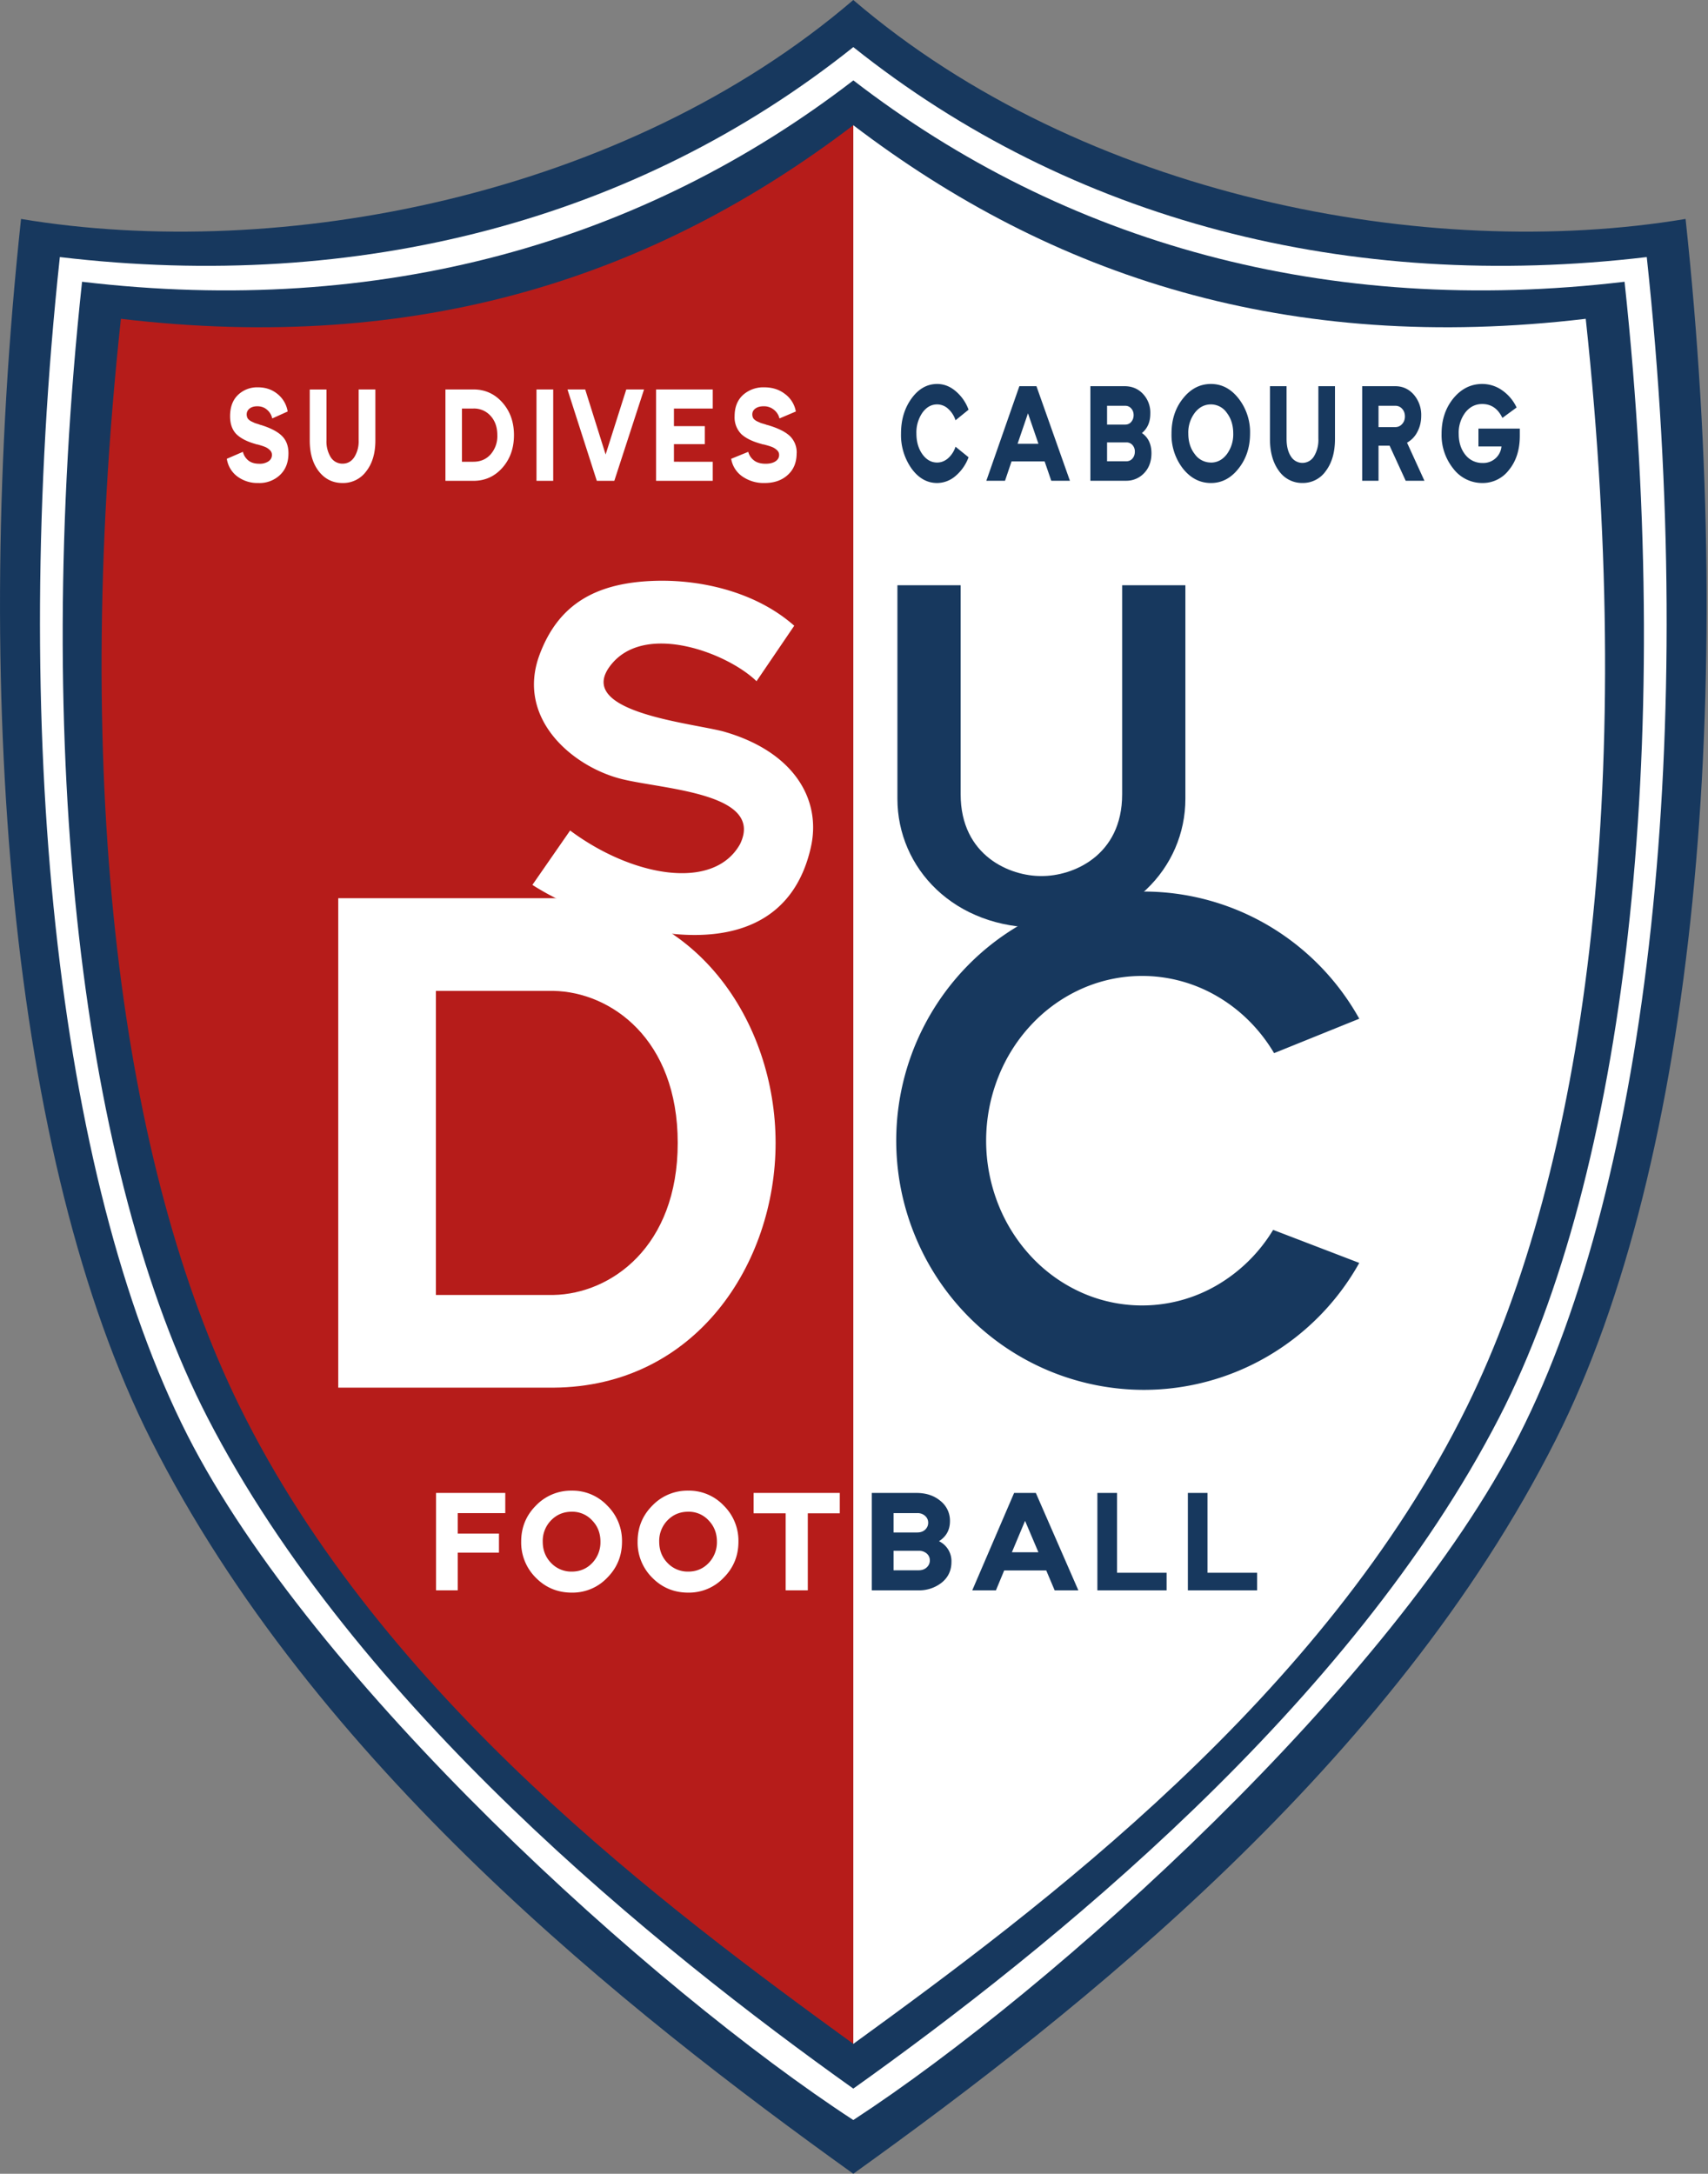
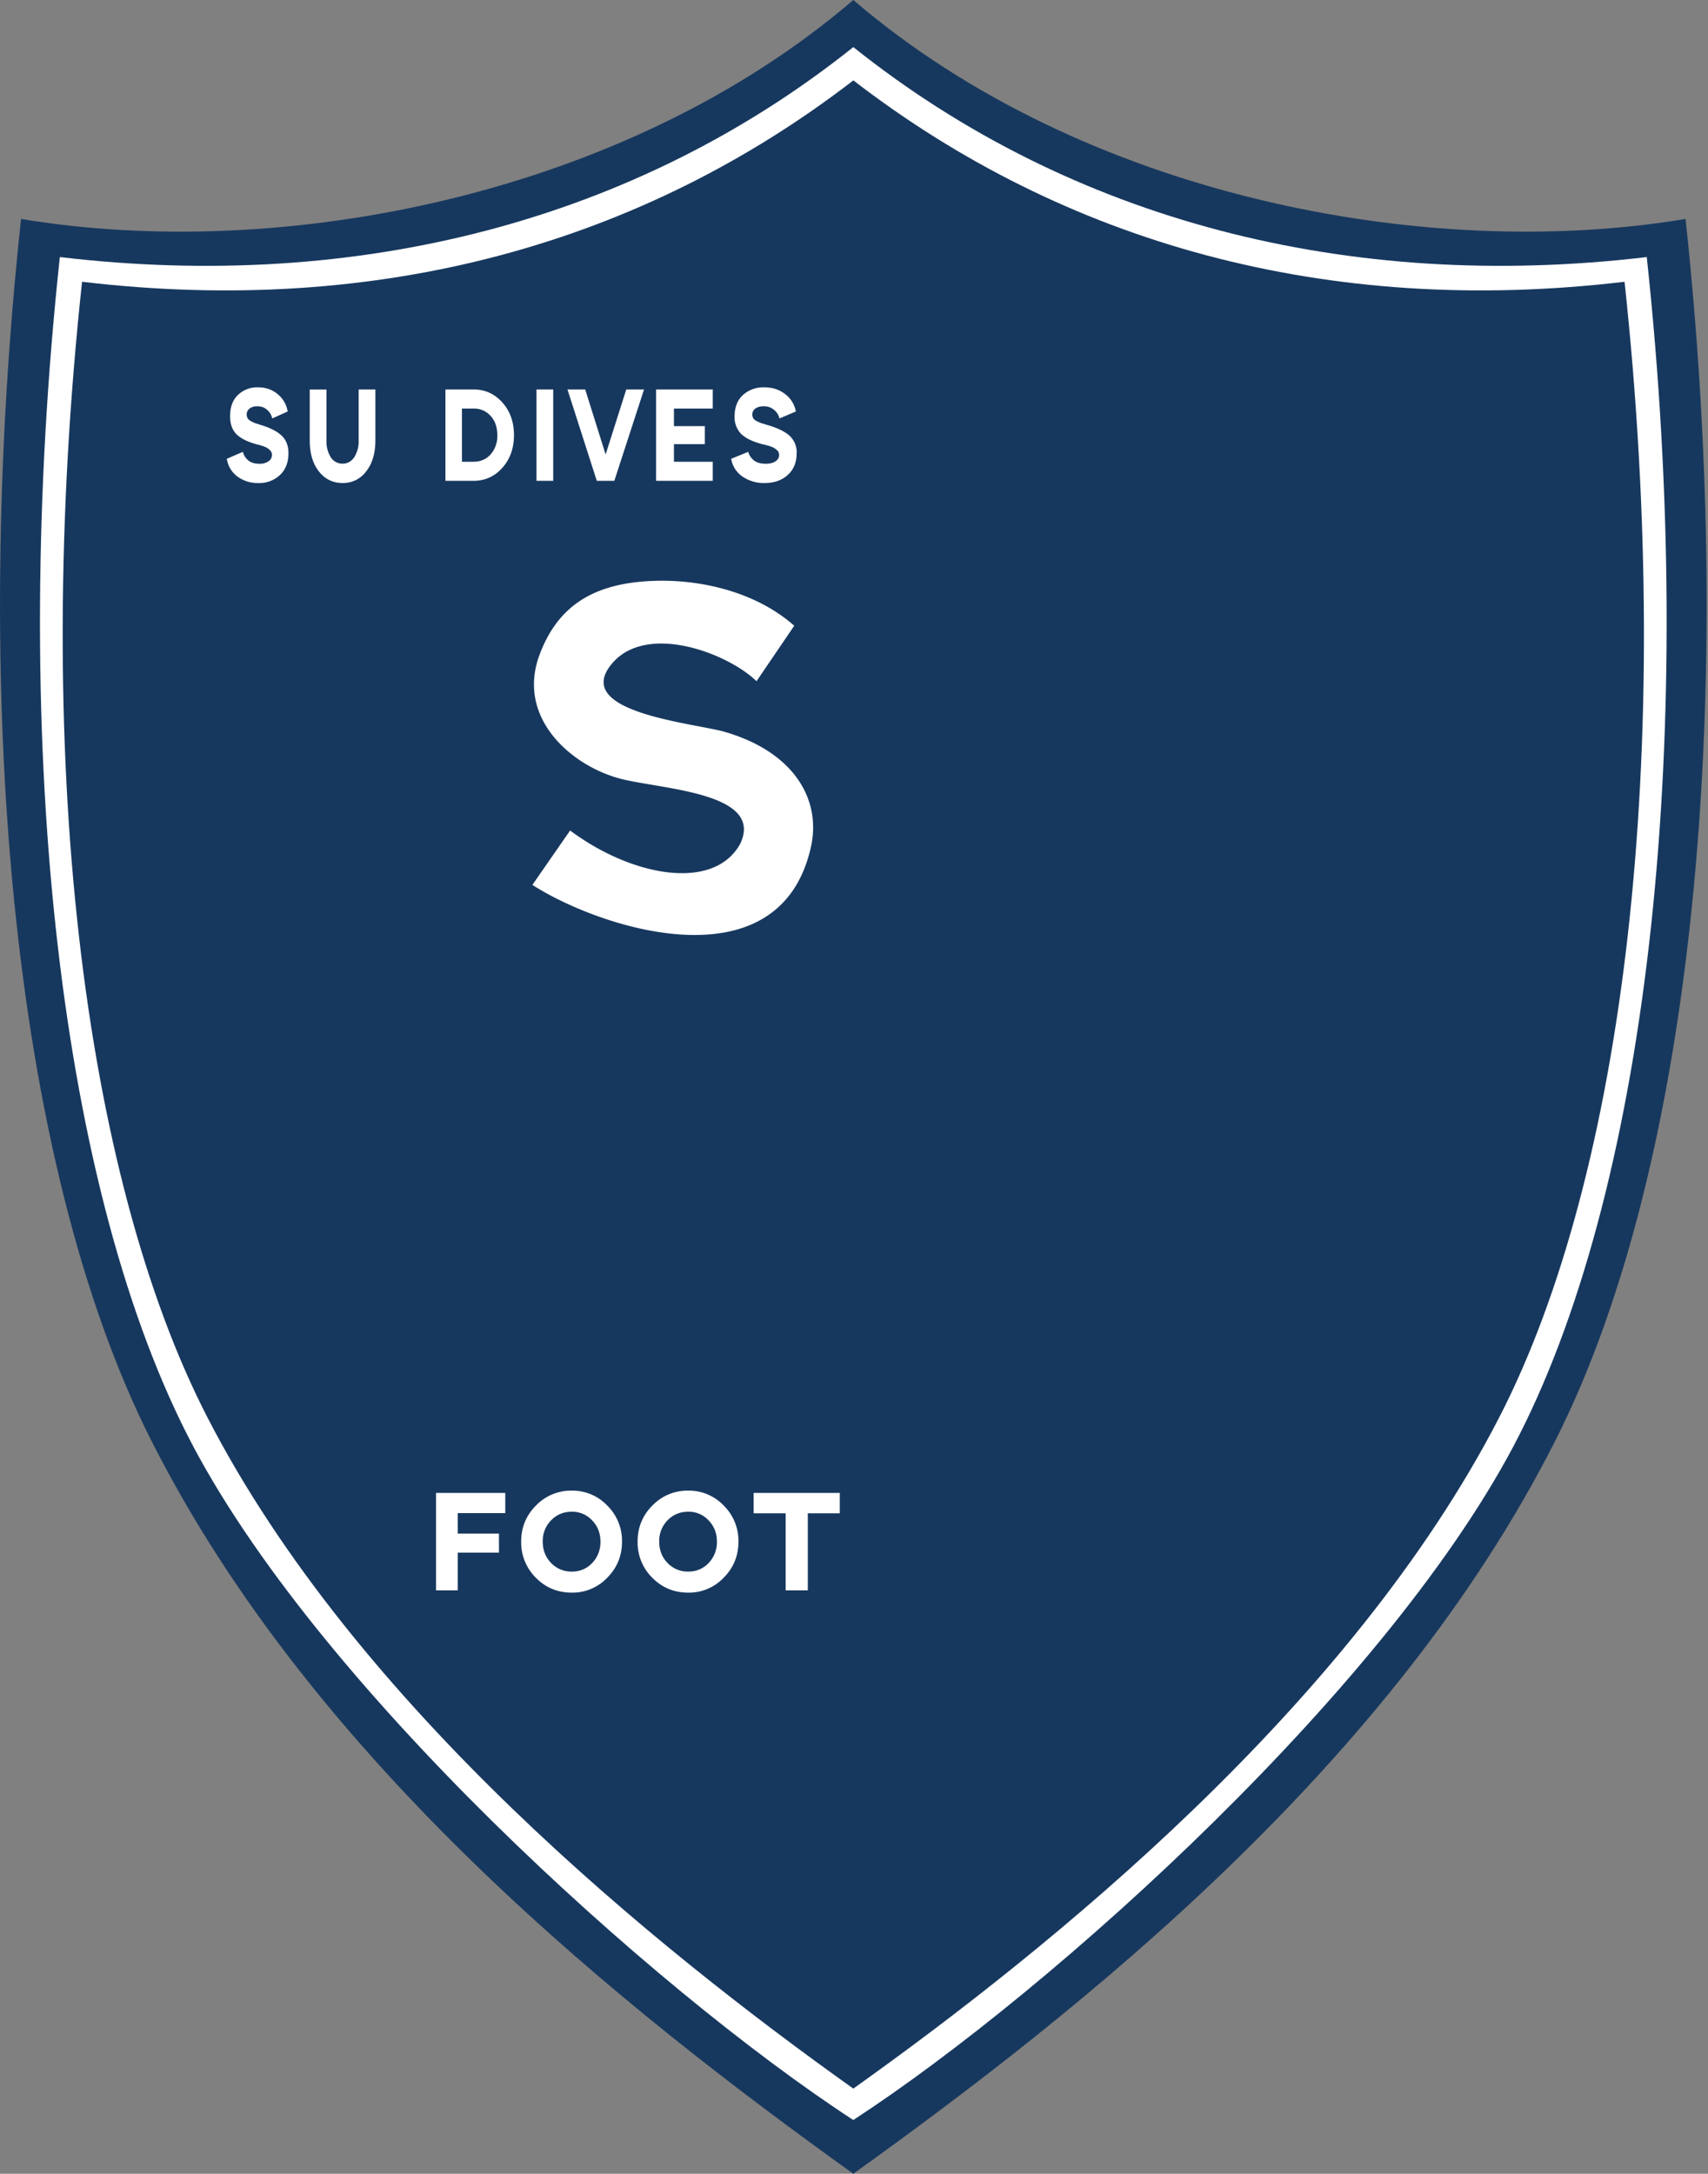
<svg xmlns="http://www.w3.org/2000/svg" width="393" height="500" fill="none">
  <rect width="100%" height="100%" fill="#808080" stroke="none" />
  <path fill="#17385E" d="M196.34 0C143.48 45.3 64.27 60.28 4.84 50.36-6.8 158.74 2.34 266.96 34.7 331.13 72.36 405.8 143.98 462.45 196.34 500c52.37-37.55 123.98-94.2 161.65-168.87 32.36-64.17 41.5-172.4 29.85-280.77C328.42 60.28 249.21 45.3 196.34 0Z" />
  <path fill="#fff" d="M196.34 10.84C146.28 50.78 82.39 67.26 13.77 59.13 2.13 167.5 13 270.83 43.12 330.1 71.96 386.87 150.1 457.5 196.34 487.64c46.24-30.15 124.38-100.77 153.22-157.53 30.12-59.28 41-162.6 29.35-270.98-68.62 8.13-132.51-8.35-182.57-48.3Z" />
  <path fill="#17385E" d="M196.34 18.5C147.82 55.87 87.5 72.94 18.88 64.81c-11.64 108.37.07 205.35 28.84 261.2 34.17 66.35 103.4 122.21 148.62 154.4 45.22-32.19 114.45-88.05 148.63-154.4 28.77-55.85 40.48-152.83 28.83-261.2-68.61 8.13-128.93-8.94-177.46-46.33Z" />
-   <path fill="#fff" d="m196.34 28.8-72.13 220.66 72.14 220.66c42.91-31.17 108.26-79.69 141.22-146.65 26.98-54.84 38.95-141.76 27.3-250.14-68.61 8.14-122.8-9.7-168.53-44.53Z" />
-   <path fill="#B61C1A" d="M196.34 28.8c-45.72 34.83-99.9 52.67-168.52 44.53-11.65 108.38.32 195.3 27.3 250.14 32.95 66.96 98.3 115.48 141.22 146.65V28.8Z" />
  <path fill="#fff" d="M66.37 104.26c0 2.09-.64 3.74-1.93 4.98a6.86 6.86 0 0 1-5 1.86 7.75 7.75 0 0 1-4.89-1.55 6.22 6.22 0 0 1-2.36-4.02l3.7-1.6c.19.78.6 1.44 1.23 1.97.64.52 1.48.77 2.55.77a3.6 3.6 0 0 0 2.1-.55c.53-.37.8-.87.8-1.48 0-.46-.17-.84-.52-1.15a3.39 3.39 0 0 0-1.18-.74c-.43-.17-.98-.34-1.67-.53h-.13a.24.24 0 0 0-.12-.03.9.9 0 0 1-.13-.06c-1.99-.55-3.47-1.32-4.45-2.29-.95-.99-1.43-2.36-1.43-4.1 0-2.09.6-3.72 1.82-4.9a6.35 6.35 0 0 1 4.6-1.75c1.74 0 3.24.51 4.5 1.54a6.46 6.46 0 0 1 2.33 4.02l-3.55 1.6c-.18-.82-.59-1.49-1.2-2-.6-.54-1.35-.8-2.24-.8-.73 0-1.32.17-1.77.52-.44.35-.67.8-.67 1.36 0 .33.08.63.23.9.16.24.42.47.8.68l.85.4 1.08.34.1.06.08.03h.1c2.26.7 3.89 1.55 4.88 2.54 1 .99 1.49 2.31 1.49 3.98ZM82.52 89.58h3.85v11.75c0 2.92-.7 5.28-2.1 7.07a6.56 6.56 0 0 1-5.45 2.7c-2.24 0-4.07-.9-5.47-2.7-1.39-1.79-2.08-4.15-2.08-7.08V89.59h3.85v11.68a6.9 6.9 0 0 0 1 3.93 3.16 3.16 0 0 0 2.7 1.45c1.11 0 2-.48 2.67-1.45a6.77 6.77 0 0 0 1.03-3.93V89.58ZM108.94 89.58c2.65 0 4.87 1 6.65 3 1.78 2 2.67 4.5 2.67 7.5 0 3.02-.9 5.52-2.67 7.52-1.78 2-4 3-6.66 3h-6.44V89.58h6.45Zm-.03 16.63c1.64 0 2.97-.57 3.98-1.7a6.33 6.33 0 0 0 1.54-4.42c0-1.81-.51-3.29-1.54-4.42a5.08 5.08 0 0 0-3.98-1.7h-2.62v12.24h2.62ZM123.44 89.58h3.85v21.02h-3.85V89.58ZM144.1 89.58h4.09l-6.84 21.02h-4.03l-6.75-21.02h4.08l4.7 14.96 4.75-14.96ZM164.01 93.97h-8.94v4.05h7.1v4.14h-7.1v4.05H164v4.39h-13.04V89.58h13.04v4.39ZM183.3 104.26c0 2.09-.67 3.74-2.04 4.98-1.35 1.24-3.12 1.86-5.32 1.86a8.59 8.59 0 0 1-5.19-1.55 6.16 6.16 0 0 1-2.51-4.02l3.93-1.6c.2.78.64 1.44 1.31 1.97.67.52 1.57.77 2.7.77.93 0 1.68-.18 2.24-.55.57-.37.85-.87.85-1.48 0-.46-.18-.84-.55-1.15a3.64 3.64 0 0 0-1.25-.74c-.46-.17-1.05-.34-1.78-.53h-.13a.27.27 0 0 0-.14-.03 1 1 0 0 1-.14-.06c-2.1-.55-3.68-1.32-4.72-2.29a5.46 5.46 0 0 1-1.53-4.1c0-2.09.65-3.72 1.94-4.9a7 7 0 0 1 4.88-1.75c1.86 0 3.45.51 4.78 1.54a6.39 6.39 0 0 1 2.49 4.02l-3.77 1.6c-.2-.82-.63-1.49-1.28-2a3.57 3.57 0 0 0-2.38-.8c-.78 0-1.4.17-1.88.52s-.71.8-.71 1.36c0 .33.08.63.24.9.17.24.45.47.85.68l.9.4 1.15.34c.05.02.09.04.1.06a.2.2 0 0 1 .09.03h.1c2.41.7 4.14 1.55 5.2 2.54a5.2 5.2 0 0 1 1.58 3.98Z" />
-   <path fill="#17385E" d="M219.86 96.67a6 6 0 0 0-1.75-2.69 3.72 3.72 0 0 0-2.48-.96c-1.35 0-2.48.64-3.4 1.92a8 8 0 0 0-1.37 4.77c0 1.9.46 3.48 1.37 4.76.92 1.28 2.05 1.92 3.4 1.92.91 0 1.74-.32 2.49-.96a6 6 0 0 0 1.74-2.68l3 2.43a10.32 10.32 0 0 1-3.02 4.32 6.52 6.52 0 0 1-4.21 1.6c-2.31 0-4.28-1.11-5.89-3.33a13.33 13.33 0 0 1-2.42-8.06c0-3.16.81-5.84 2.42-8.06 1.61-2.22 3.58-3.33 5.89-3.33 1.52 0 2.92.53 4.2 1.6a10.06 10.06 0 0 1 3.03 4.32l-3 2.43ZM241.89 110.58l-1.53-4.45h-7.61l-1.5 4.45h-4.3l7.6-21.75h3.93l7.7 21.75h-4.29Zm-7.75-8.5h4.8l-2.41-7.01-2.39 7ZM262.74 99.6c1.46 1.01 2.2 2.56 2.2 4.65 0 1.87-.56 3.4-1.68 4.57a5.58 5.58 0 0 1-4.22 1.76h-8.15V88.83h7.86c1.7 0 3.11.58 4.23 1.76a6.27 6.27 0 0 1 1.7 4.54c0 1.94-.65 3.43-1.94 4.48Zm-3.86-6.26h-4.15v4.32h4.15c.59 0 1.06-.2 1.4-.61.37-.43.56-.95.56-1.57 0-.6-.18-1.1-.53-1.5a1.75 1.75 0 0 0-1.43-.64Zm.26 12.76c.6 0 1.07-.21 1.44-.64.36-.42.54-.95.54-1.56a2.2 2.2 0 0 0-.55-1.54 1.8 1.8 0 0 0-1.43-.6h-4.41v4.34h4.4ZM278.63 111.1c-2.52 0-4.67-1.1-6.43-3.3a12.6 12.6 0 0 1-2.64-8.1c0-3.17.88-5.86 2.64-8.05 1.76-2.22 3.9-3.33 6.43-3.33 2.49 0 4.6 1.1 6.35 3.33a12.56 12.56 0 0 1 2.65 8.06c0 3.15-.88 5.84-2.65 8.06-1.74 2.22-3.86 3.33-6.35 3.33Zm0-4.7c1.46 0 2.68-.65 3.66-1.93a7.67 7.67 0 0 0 1.47-4.76c0-1.88-.49-3.46-1.47-4.74a4.43 4.43 0 0 0-3.66-1.95c-1.47 0-2.71.64-3.71 1.92a7.51 7.51 0 0 0-1.5 4.77c0 1.9.5 3.48 1.5 4.76a4.54 4.54 0 0 0 3.71 1.92ZM303.35 88.83h3.82v12.15c0 3.03-.7 5.47-2.09 7.33a6.4 6.4 0 0 1-5.39 2.78 6.47 6.47 0 0 1-5.42-2.78c-1.37-1.86-2.06-4.3-2.06-7.33V88.83h3.82v12.09c0 1.69.33 3.04 1 4.06a3.1 3.1 0 0 0 5.3 0 7.24 7.24 0 0 0 1.02-4.06v-12.1ZM323.44 110.58l-3.7-8.06h-2.55v8.06h-3.76V88.83h7.61c1.7 0 3.13.65 4.27 1.95a7.11 7.11 0 0 1 1.7 4.86c0 1.37-.3 2.6-.89 3.71a5.89 5.89 0 0 1-2.37 2.47l4 8.76h-4.3Zm-6.25-17.24v4.9h3.85c.63 0 1.16-.24 1.58-.71.43-.47.64-1.05.64-1.73 0-.72-.21-1.31-.63-1.76a2 2 0 0 0-1.59-.7h-3.85ZM340.18 98.59h9.52v1.63c0 3.2-.82 5.81-2.47 7.84a7.58 7.58 0 0 1-6.16 3.04 8.35 8.35 0 0 1-6.67-3.3 12.3 12.3 0 0 1-2.7-8.06c0-3.18.9-5.88 2.7-8.1 1.82-2.21 4.04-3.32 6.64-3.32a7.9 7.9 0 0 1 4.57 1.44 9.93 9.93 0 0 1 3.35 3.97l-3.27 2.4c-1.02-2.14-2.57-3.2-4.65-3.2-1.55 0-2.85.65-3.88 1.95a7.71 7.71 0 0 0-1.52 4.9c0 1.93.5 3.54 1.52 4.82a4.9 4.9 0 0 0 3.96 1.89 4.18 4.18 0 0 0 4.36-3.8h-5.3v-4.1ZM216.06 354.5a5.09 5.09 0 0 1 2.86 4.78c0 1.93-.73 3.5-2.18 4.7a8.34 8.34 0 0 1-5.52 1.82H200.6v-22.4h10.25c2.22 0 4.06.6 5.51 1.81a5.77 5.77 0 0 1 2.22 4.68c0 2-.84 3.53-2.52 4.61Zm-5.04-6.46h-5.42v4.45h5.42c.77 0 1.38-.2 1.84-.63.47-.44.71-.97.71-1.61 0-.62-.23-1.13-.68-1.55a2.58 2.58 0 0 0-1.87-.66Zm.34 13.15c.77 0 1.4-.22 1.87-.66.48-.44.72-.98.72-1.62 0-.63-.24-1.16-.72-1.58a2.66 2.66 0 0 0-1.87-.62h-5.76v4.48h5.76ZM242.67 365.8l-1.94-4.58h-9.67l-1.9 4.58h-5.45l9.63-22.4h5l9.78 22.4h-5.45Zm-9.84-8.76h6.1l-3.07-7.22-3.03 7.22ZM257.02 361.76h11.41v4.04H252.5v-22.4h4.52v18.36ZM277.84 361.76h11.41v4.04h-15.93v-22.4h4.52v18.36Z" />
  <path fill="#fff" d="M116.26 348.04h-10.93v4.71h9.48v4.38h-9.48v8.67h-5v-22.4h15.93v4.64ZM158.36 366.33c-3.24 0-5.99-1.13-8.25-3.4a11.4 11.4 0 0 1-3.4-8.33c0-3.27 1.14-6.04 3.4-8.3a11.17 11.17 0 0 1 8.25-3.43 11 11 0 0 1 8.16 3.43 11.36 11.36 0 0 1 3.39 8.3c0 3.25-1.13 6.02-3.4 8.3a11 11 0 0 1-8.15 3.43Zm0-4.84c1.87 0 3.44-.66 4.7-1.98a6.9 6.9 0 0 0 1.9-4.9c0-1.94-.64-3.57-1.9-4.88a6.19 6.19 0 0 0-4.7-2.01c-1.89 0-3.48.66-4.76 1.97a6.76 6.76 0 0 0-1.92 4.91c0 1.96.64 3.6 1.92 4.91a6.38 6.38 0 0 0 4.76 1.98ZM193.23 343.4v4.68h-7.36v17.72h-5.1v-17.72h-7.37v-4.68h19.83ZM131.57 366.33c-3.24 0-6-1.13-8.25-3.4a11.4 11.4 0 0 1-3.4-8.33c0-3.27 1.14-6.04 3.4-8.3a11.17 11.17 0 0 1 8.25-3.43 11 11 0 0 1 8.15 3.43 11.36 11.36 0 0 1 3.4 8.3c0 3.25-1.13 6.02-3.4 8.3a11 11 0 0 1-8.15 3.43Zm0-4.84c1.87 0 3.44-.66 4.7-1.98a6.9 6.9 0 0 0 1.89-4.9c0-1.94-.63-3.57-1.9-4.88a6.19 6.19 0 0 0-4.7-2.01c-1.88 0-3.47.66-4.75 1.97a6.76 6.76 0 0 0-1.93 4.91c0 1.96.65 3.6 1.93 4.91a6.38 6.38 0 0 0 4.76 1.98ZM182.75 143.93l-8.68 12.76c-6.63-6.45-25.16-13.5-33.19-4.13-9.57 11.18 17.98 13.65 25.67 15.72 16.09 4.6 22.5 15.57 20.03 26.58-7.23 32.17-48.56 18.67-64.08 8.68l8.68-12.51c14.26 10.63 33 14.02 39.1 3.13 5.72-11.77-17.65-12.58-27.24-14.97-11.22-2.79-24.4-13.86-18.88-28.62 4.28-11.43 12.75-16.67 27.06-16.98 10.33-.22 22.77 2.6 31.53 10.34Z" />
-   <path fill="#fff" d="M77.83 206.6v112.58h49.53c32.79-.23 51.1-28.58 51.1-56.3 0-27.7-18.31-56.06-51.1-56.28H77.83Zm22.47 21.32h27.06c13.1.25 28.58 10.95 28.58 34.97 0 24.01-15.48 34.72-28.58 34.97H100.3v-69.94Z" />
  <path fill="#17385E" d="M263.16 205.07a56.74 56.74 0 0 0-40.25 16.78 57.51 57.51 0 0 0-12.34 62.46 57.3 57.3 0 0 0 12.34 18.6 56.89 56.89 0 0 0 40.25 16.78c10.1 0 20.01-2.7 28.73-7.84a57.13 57.13 0 0 0 20.87-21.36l-19.82-7.6a36.74 36.74 0 0 1-12.98 12.76 34.2 34.2 0 0 1-30.9 1.75 35.8 35.8 0 0 1-11.64-8.22 38.12 38.12 0 0 1-7.78-12.3 39.78 39.78 0 0 1 0-29c1.8-4.6 4.45-8.79 7.78-12.3a35.8 35.8 0 0 1 11.63-8.22 34.2 34.2 0 0 1 31.09 1.85c5.31 3.1 9.8 7.59 13.02 13.03l19.6-7.92a57.13 57.13 0 0 0-20.86-21.4 56.63 56.63 0 0 0-28.74-7.85Z" />
-   <path fill="#17385E" d="M206.49 134.62v49.12c0 15.88 13 29.91 33.13 29.63 20.13.28 33.13-13.75 33.13-29.63v-49.12H258.2v48.09c0 14.21-11.46 18.86-18.58 18.79-7.11.07-18.58-4.58-18.58-18.8v-48.08h-14.55Z" />
</svg>